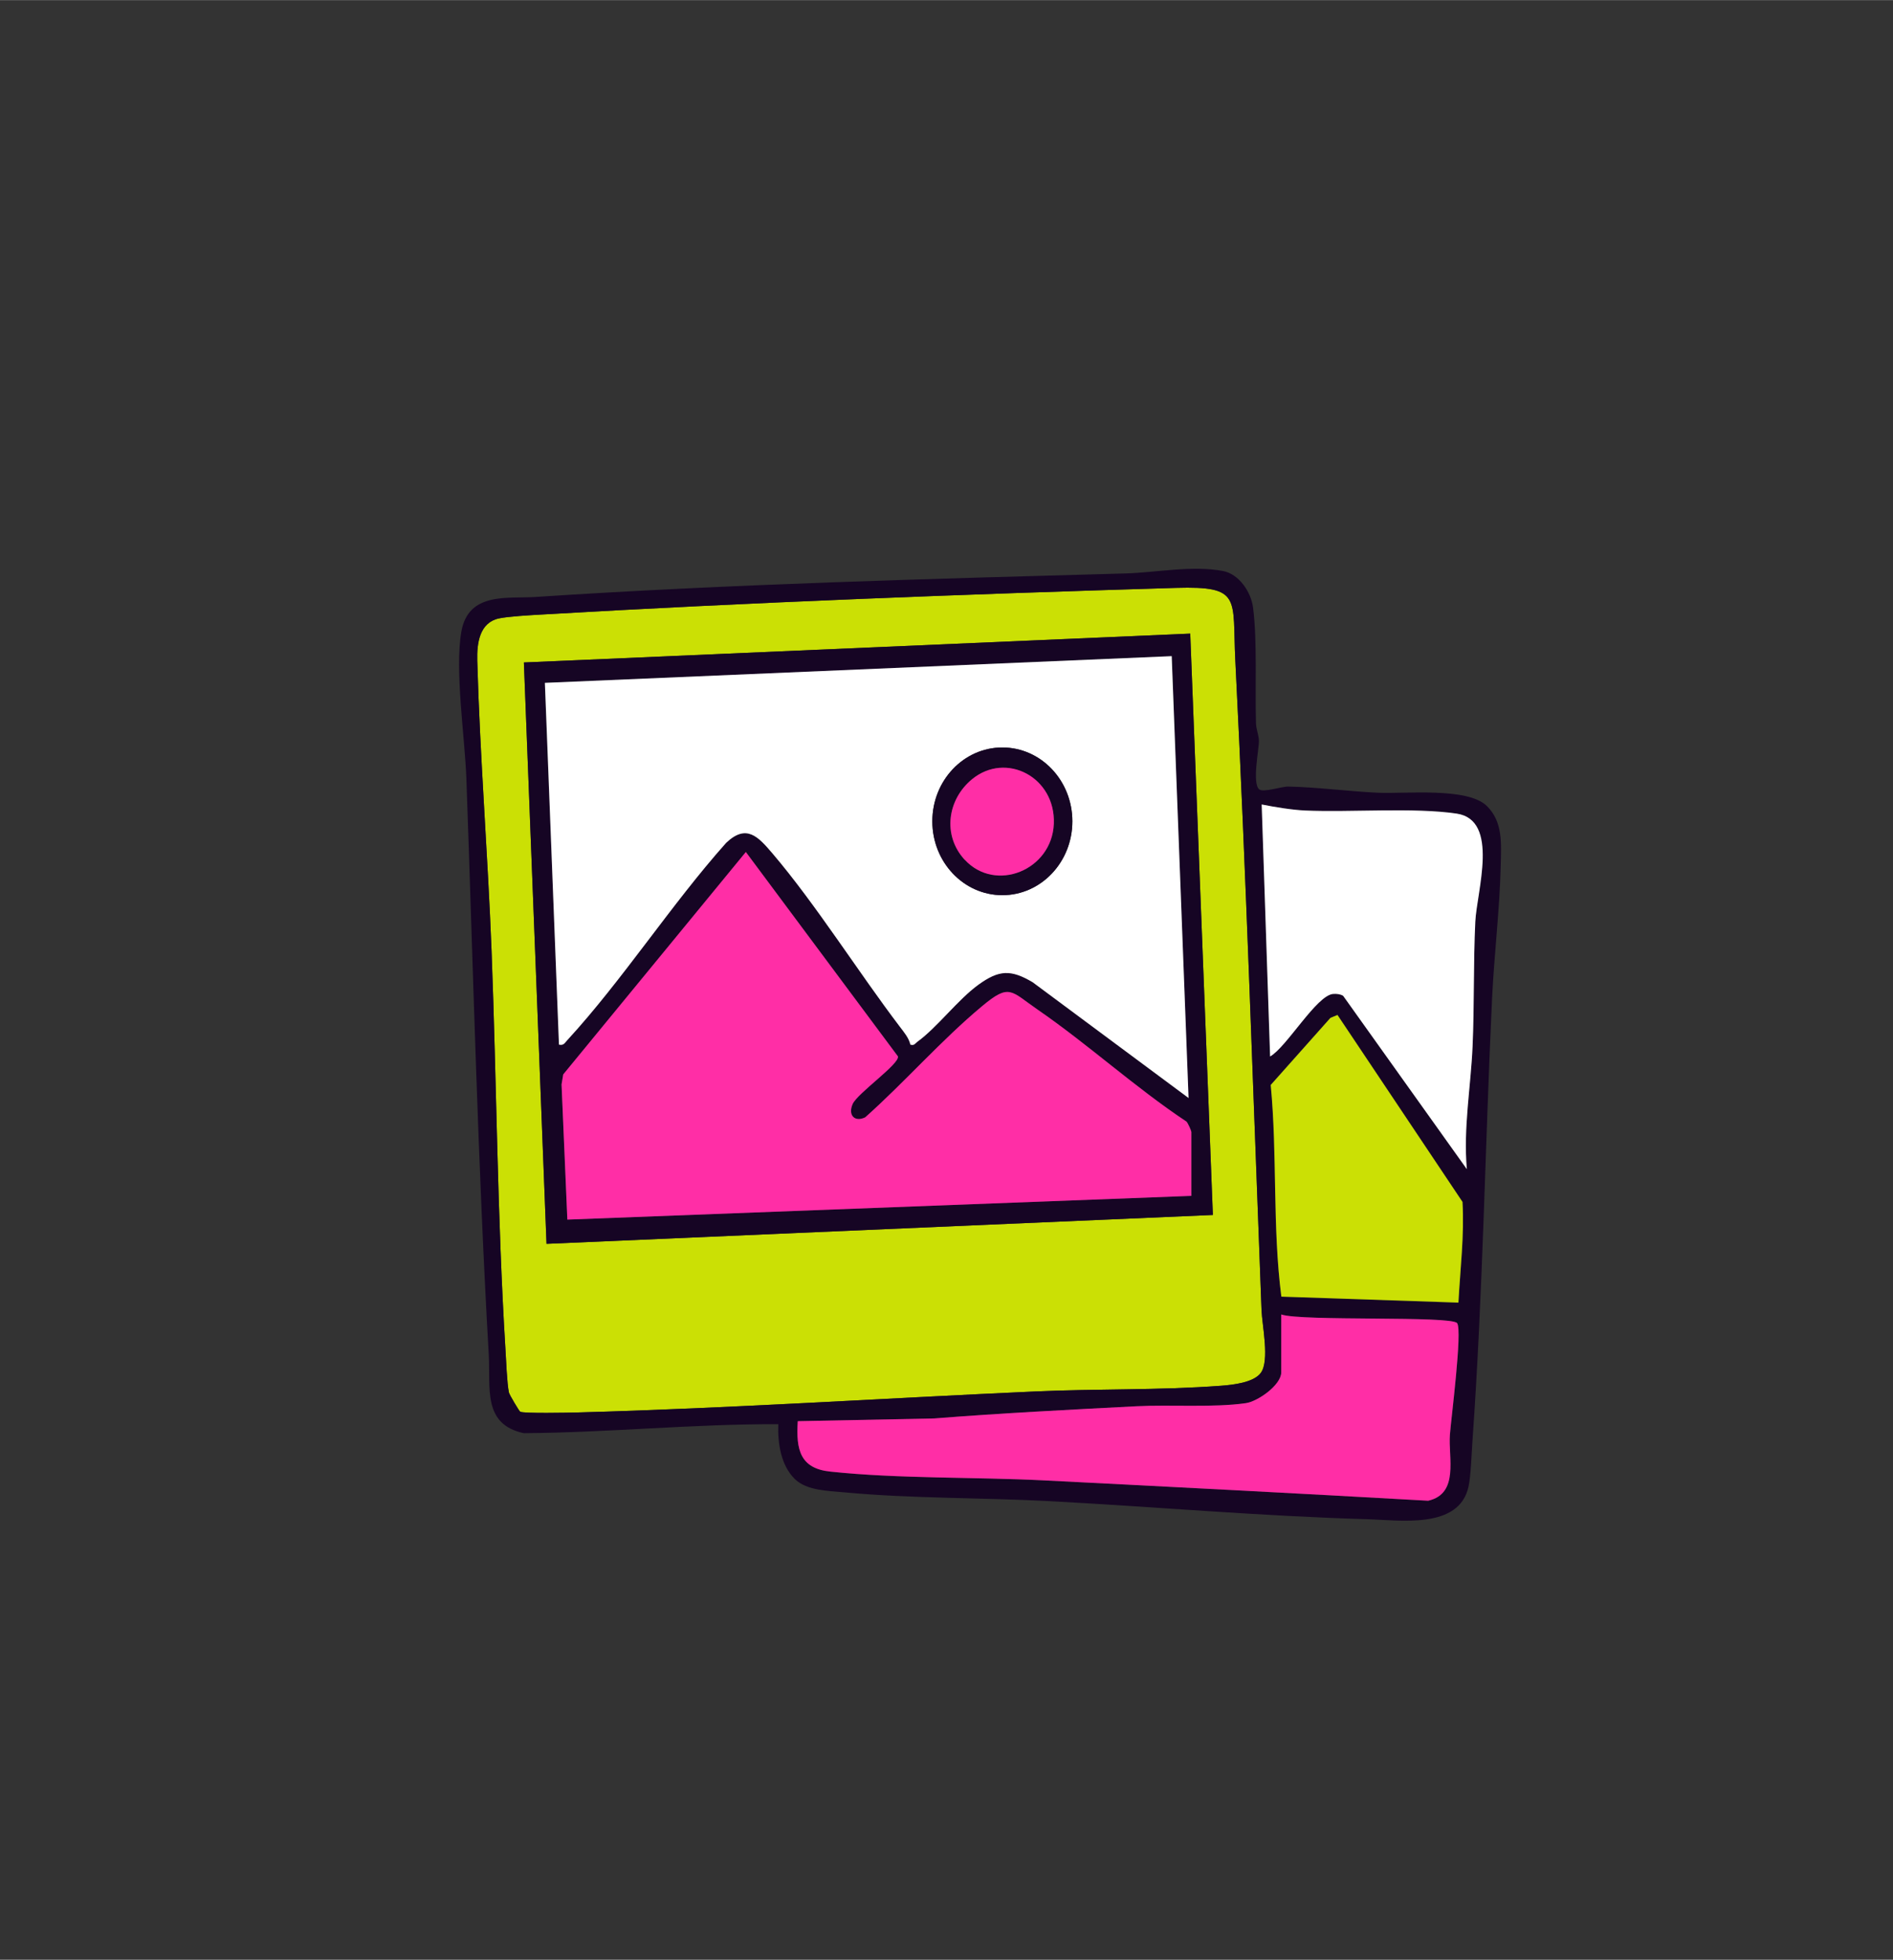
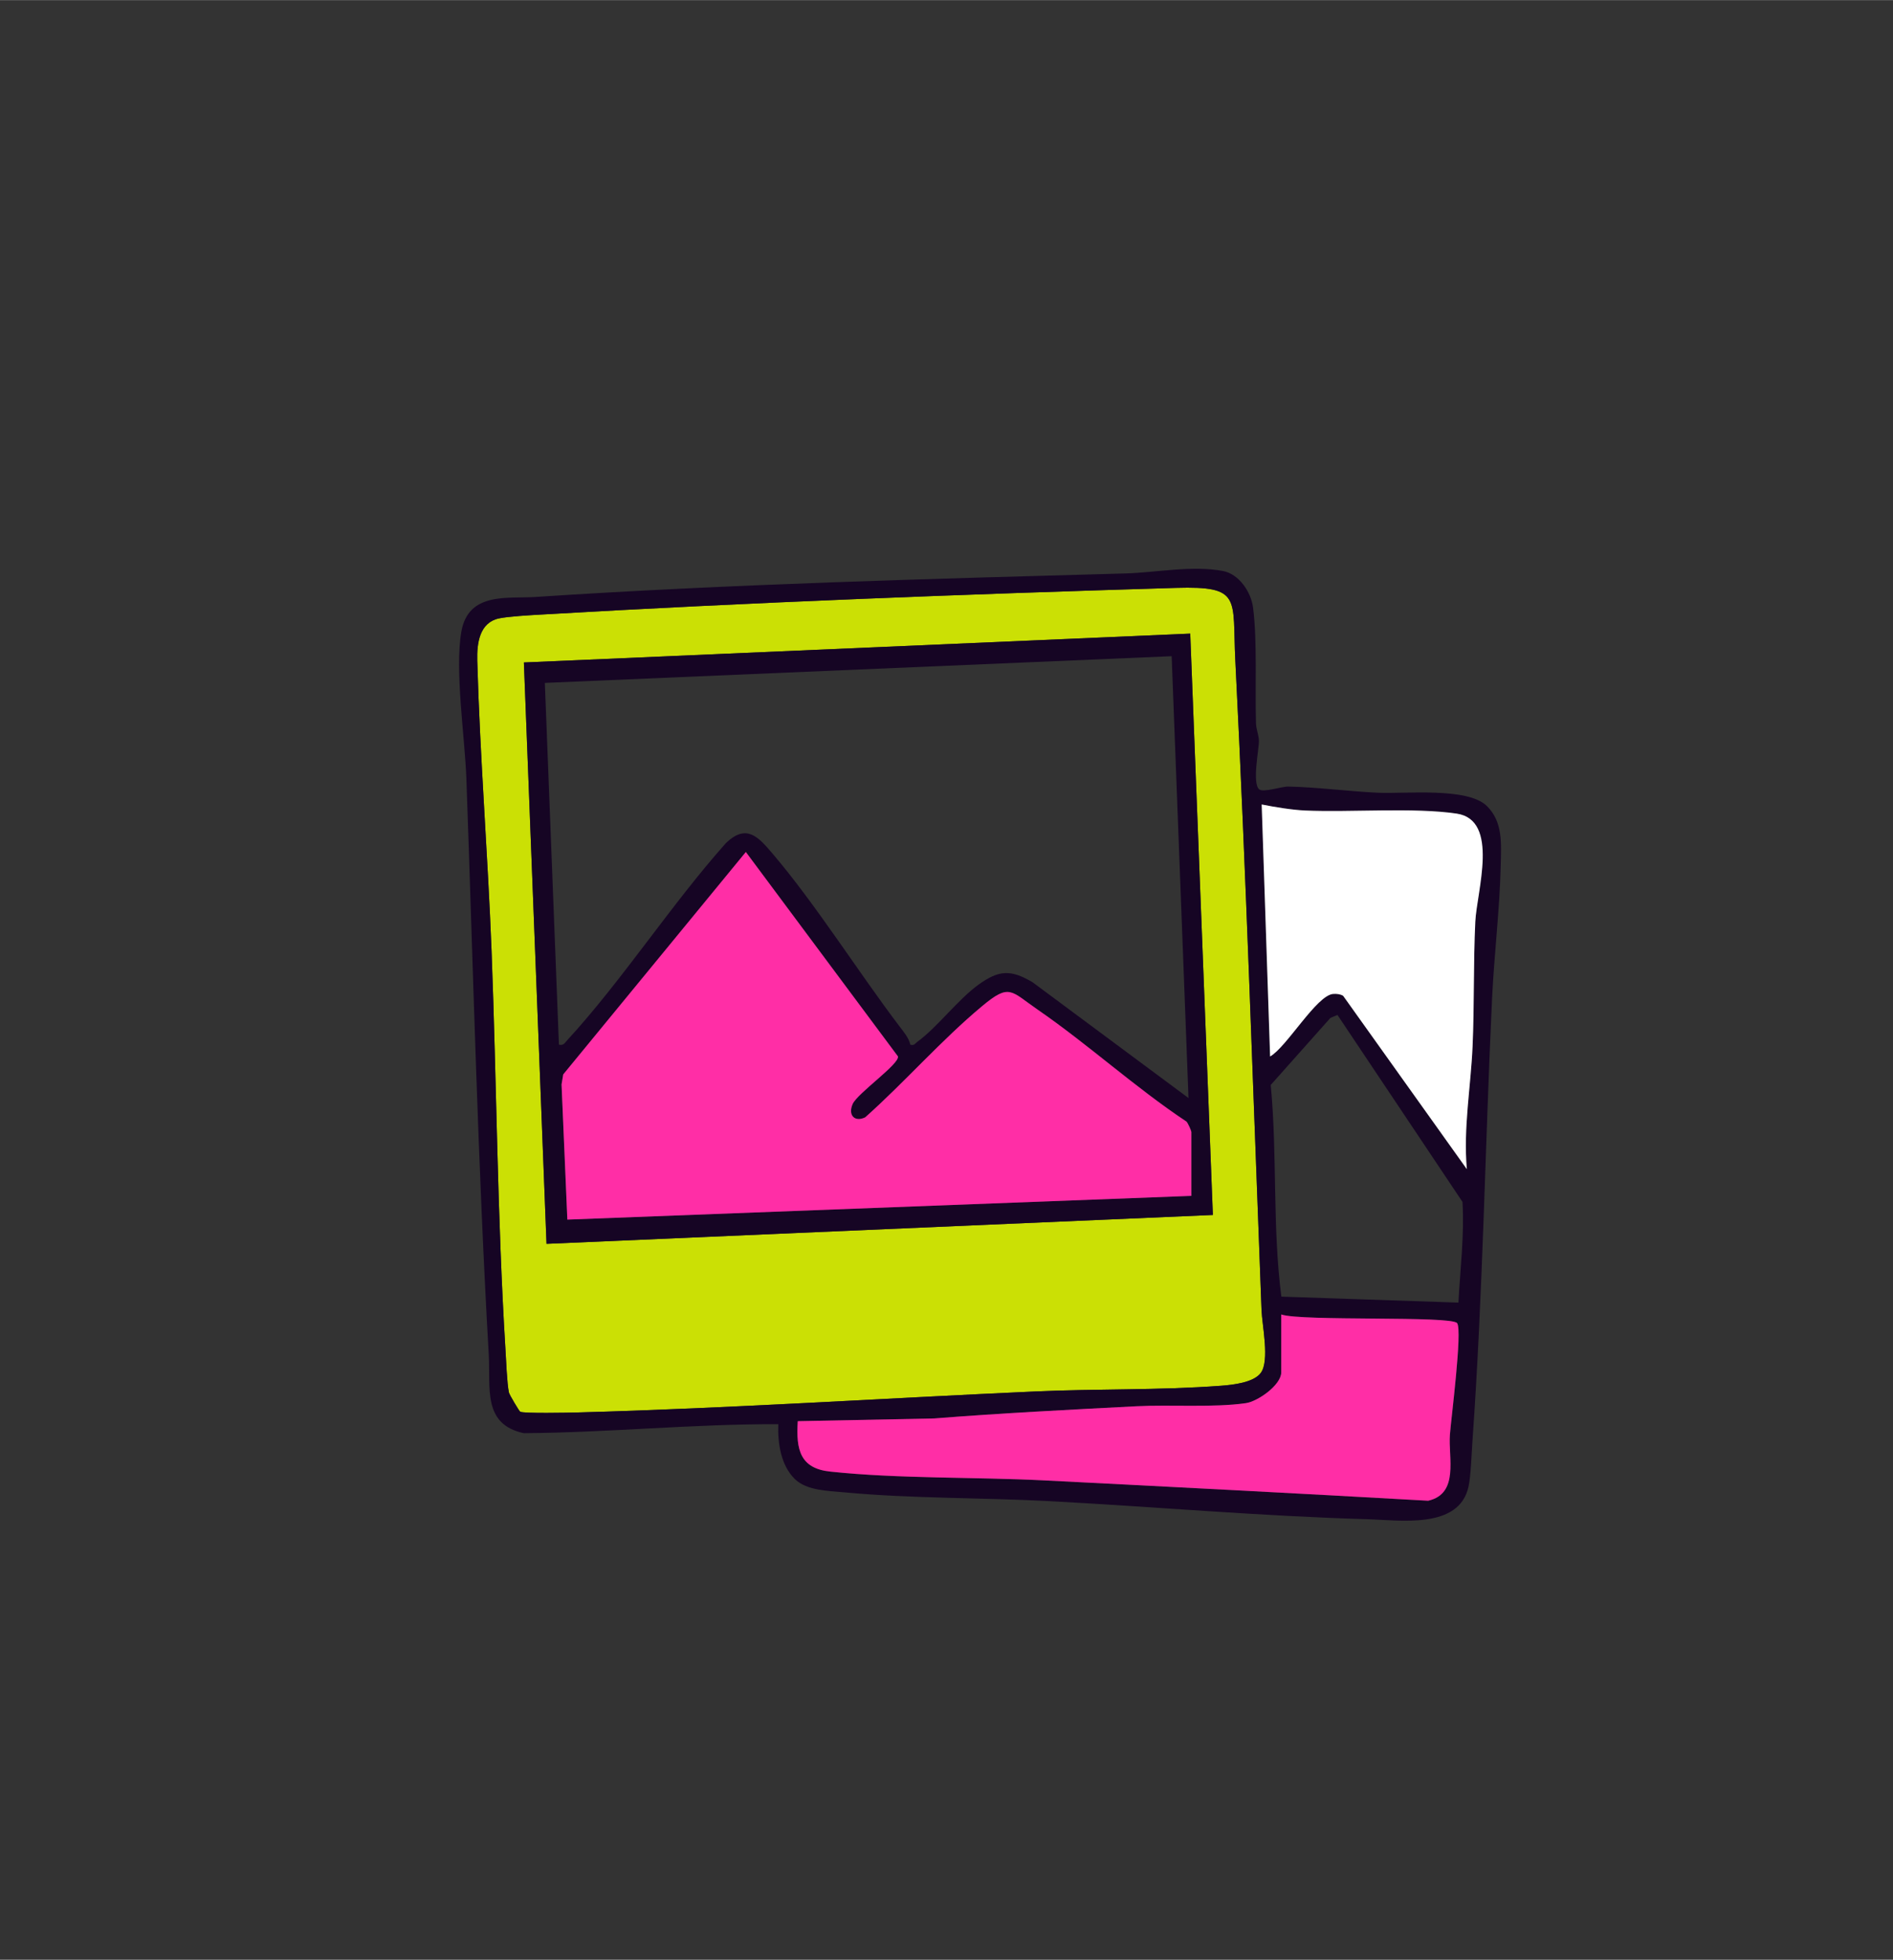
<svg xmlns="http://www.w3.org/2000/svg" id="Layer_1" data-name="Layer 1" width="13.95cm" height="14.44cm" viewBox="0 0 395.56 409.41">
  <rect x="0" y="0" width="395.56" height="409.41" fill="#333333" stroke="none" />
  <path d="M263.45,286.81c-1.52,2.03-5.87,2.5-8.31,2.68-12.88.96-25.94.61-38.82,1.19-31.88,1.43-63.81,3.52-95.69,4.39-1.75.05-11.29.24-11.94-.16-.19-.12-2.24-3.51-2.35-4.02-.4-1.83-.59-6.84-.73-9.14-1.7-27.63-1.83-55.47-2.89-83.06-.78-20.18-2.43-40.45-2.99-60.66-.1-3.75.49-8.01,4.57-8.86,1.98-.41,6.39-.66,8.65-.79,44.11-2.57,88.66-4.26,132.75-5.58,13.89-.41,11.78,2.11,12.43,15.1,2.27,45.11,3.74,90.64,5.48,135.8.12,3.17,1.74,10.58-.16,13.11ZM248.71,132.35l-139.24,6.03,4.73,121.46,139.24-6.03-4.73-121.46Z" style="fill: #cbe005;" />
  <g>
    <path d="M263.11,164.88c.83.74,4.7-.6,6.08-.57,6.14.12,12.64,1.01,18.8,1.29,5.62.25,18.61-1.19,22.66,2.73,3.44,3.33,3.04,7.93,2.94,12.44-.21,9.21-1.37,18.61-1.81,27.83-1.46,30.73-1.9,61.54-4.09,92.32-.19,2.69-.33,7.36-.83,9.65-1.97,8.99-14.43,6.99-21.21,6.8-22.05-.63-44.28-2.59-66.32-3.77-14.19-.76-28.71-.51-42.9-1.84-3.37-.32-7.82-.35-10.31-2.75-2.92-2.82-3.64-7.46-3.49-11.49-17.72-.06-35.41,1.75-53.17,1.88-8.68-1.85-6.93-9.45-7.33-16.42-2.29-39.99-3.24-80.14-4.67-120.21-.31-8.69-2.46-22.72-1.06-30.8,1.45-8.37,9.65-6.89,15.42-7.27,40.94-2.7,82.31-3.78,123.38-4.92,6.46-.18,13.93-1.74,20.39-.5,3.24.62,5.82,4.28,6.25,7.65.9,7,.39,16.82.61,24.13.04,1.32.59,2.5.61,3.69.03,1.83-1.46,8.79.06,10.15ZM263.45,286.81c1.89-2.54.28-9.94.16-13.11-1.74-45.16-3.21-90.69-5.48-135.8-.65-12.99,1.45-15.51-12.43-15.1-44.08,1.32-88.63,3.01-132.75,5.58-2.26.13-6.68.38-8.65.79-4.08.85-4.68,5.11-4.57,8.86.57,20.21,2.21,40.49,2.99,60.66,1.06,27.59,1.19,55.43,2.89,83.06.14,2.29.34,7.31.73,9.14.11.5,2.16,3.9,2.35,4.02.65.4,10.19.21,11.94.16,31.88-.86,63.81-2.96,95.69-4.39,12.87-.58,25.93-.23,38.82-1.19,2.44-.18,6.8-.65,8.31-2.68ZM306.51,244.24c-.76-8.63.83-17.15,1.2-25.68.38-8.65.15-17.37.57-26.04.31-6.31,4.73-21.28-3.88-22.56s-22.17-.23-31.69-.65c-2.73-.12-6.35-.73-9.07-1.26l1.76,52.65c3.49-1.99,9.75-12.87,13.21-13.07.71-.04,1.41.02,2.05.39l25.85,36.22ZM279.48,212.03l-1.47.6-12.48,14.02c1.4,14.72.33,29.57,2.22,44.22l37,1.25c.37-6.96,1.26-14.11.85-21.04l-26.12-39.05ZM267.74,274.6v12.08c0,2.66-4.89,6.09-7.39,6.45-6.75.97-15.86.29-22.88.65-14.08.73-28.21,1.44-42.28,2.55l-28.48.57c-.41,6.04.55,9.86,6.77,10.53,14.22,1.52,30.2,1.11,44.66,1.84,26.76,1.35,53.47,2.73,80.29,4.25,6.54-1.47,4.18-9.03,4.55-13.8.27-3.5,2.62-21.62,1.52-23.29s-32.54-.36-36.75-1.82Z" style="fill: #160524;" />
    <path d="M267.74,274.6c4.21,1.46,35.7.23,36.75,1.82,1.1,1.67-1.25,19.79-1.52,23.29-.37,4.77,1.99,12.33-4.55,13.8-26.81-1.51-53.53-2.9-80.29-4.25-14.45-.73-30.43-.32-44.66-1.84-6.22-.66-7.17-4.48-6.77-10.53l28.48-.57c14.06-1.11,28.2-1.82,42.28-2.55,7.02-.36,16.13.32,22.88-.65,2.5-.36,7.39-3.79,7.39-6.45v-12.08Z" style="fill: #ff2ea6;" />
    <path d="M306.51,244.24l-25.85-36.22c-.63-.37-1.34-.43-2.05-.39-3.46.2-9.72,11.08-13.21,13.07l-1.76-52.65c2.72.54,6.34,1.14,9.07,1.26,9.52.42,22.7-.69,31.69.65s4.19,16.25,3.88,22.56c-.42,8.66-.19,17.38-.57,26.04-.37,8.53-1.96,17.05-1.2,25.68Z" style="fill: #fff;" />
-     <path d="M279.48,212.03l26.12,39.05c.41,6.93-.48,14.07-.85,21.04l-37-1.25c-1.88-14.65-.82-29.5-2.22-44.22l12.48-14.02,1.47-.6Z" style="fill: #cbe005;" />
  </g>
  <g>
    <g>
      <path d="M248.71,132.35l4.73,121.46-139.24,6.03-4.73-121.46,139.24-6.03ZM244.84,137.07l-130.99,5.58,2.94,75.58c.98.23,1.19-.33,1.75-.94,11.53-12.55,21.72-28.36,33.18-41.21,4.25-4.04,6.69-1.32,9.69,2.21,9.13,10.71,17.92,24.77,26.68,36.29.81,1.07,1.84,2.29,2.13,3.65.86.25.98-.24,1.47-.6,4.13-2.99,8.47-8.82,12.77-11.93,4.27-3.08,6.74-3.21,11.32-.5l32.57,24.18-3.52-92.3ZM248.95,249.82v-13.32c0-.31-.69-1.86-1.01-2.2-10.76-7.15-20.48-16.07-31.11-23.4-5.66-3.9-5.82-5.55-11.62-.71-8.55,7.13-16.08,15.79-24.4,23.21-2.15,1.07-3.68-.39-2.63-2.78.99-2.25,9.86-8.39,9.46-9.95l-31.78-42.7-38.16,46.47-.35,2.1,1.21,28.23,130.4-4.96Z" style="fill: #160524;" />
      <path d="M248.95,249.82l-130.4,4.96-1.21-28.23.35-2.1,38.16-46.47,31.78,42.7c.4,1.56-8.47,7.7-9.46,9.95-1.05,2.39.48,3.85,2.63,2.78,8.32-7.42,15.85-16.08,24.4-23.21,5.8-4.84,5.97-3.18,11.62.71,10.63,7.32,20.35,16.25,31.11,23.4.31.34,1.01,1.89,1.01,2.2v13.32Z" style="fill: #ff2ea6;" />
    </g>
    <g>
-       <path d="M244.84,137.07l3.52,92.3-32.57-24.18c-4.57-2.71-7.05-2.58-11.32.5-4.3,3.11-8.64,8.94-12.77,11.93-.49.36-.62.85-1.47.6-.29-1.36-1.32-2.58-2.13-3.65-8.76-11.51-17.55-25.57-26.68-36.29-3.01-3.53-5.45-6.25-9.69-2.21-11.46,12.84-21.64,28.66-33.18,41.21-.56.61-.77,1.17-1.75.94l-2.94-75.58,130.99-5.58ZM224.08,171.57c0-8.52-6.55-15.43-14.63-15.43s-14.63,6.91-14.63,15.43,6.55,15.43,14.63,15.43,14.63-6.91,14.63-15.43Z" style="fill: #fff;" />
      <g>
-         <path d="M224.08,171.57c0,8.52-6.55,15.43-14.63,15.43s-14.63-6.91-14.63-15.43,6.55-15.43,14.63-15.43,14.63,6.91,14.63,15.43ZM201.58,179.6c6.42,6.96,18.23,2.2,18.62-7.51.39-9.74-9.98-15.14-17.09-9.31-5.16,4.23-6.23,11.74-1.54,16.83Z" style="fill: #160524;" />
-         <path d="M201.58,179.6c-4.69-5.09-3.62-12.59,1.54-16.83,7.11-5.83,17.48-.43,17.09,9.31-.39,9.71-12.2,14.48-18.62,7.51Z" style="fill: #ff2ea6;" />
-       </g>
+         </g>
    </g>
  </g>
</svg>